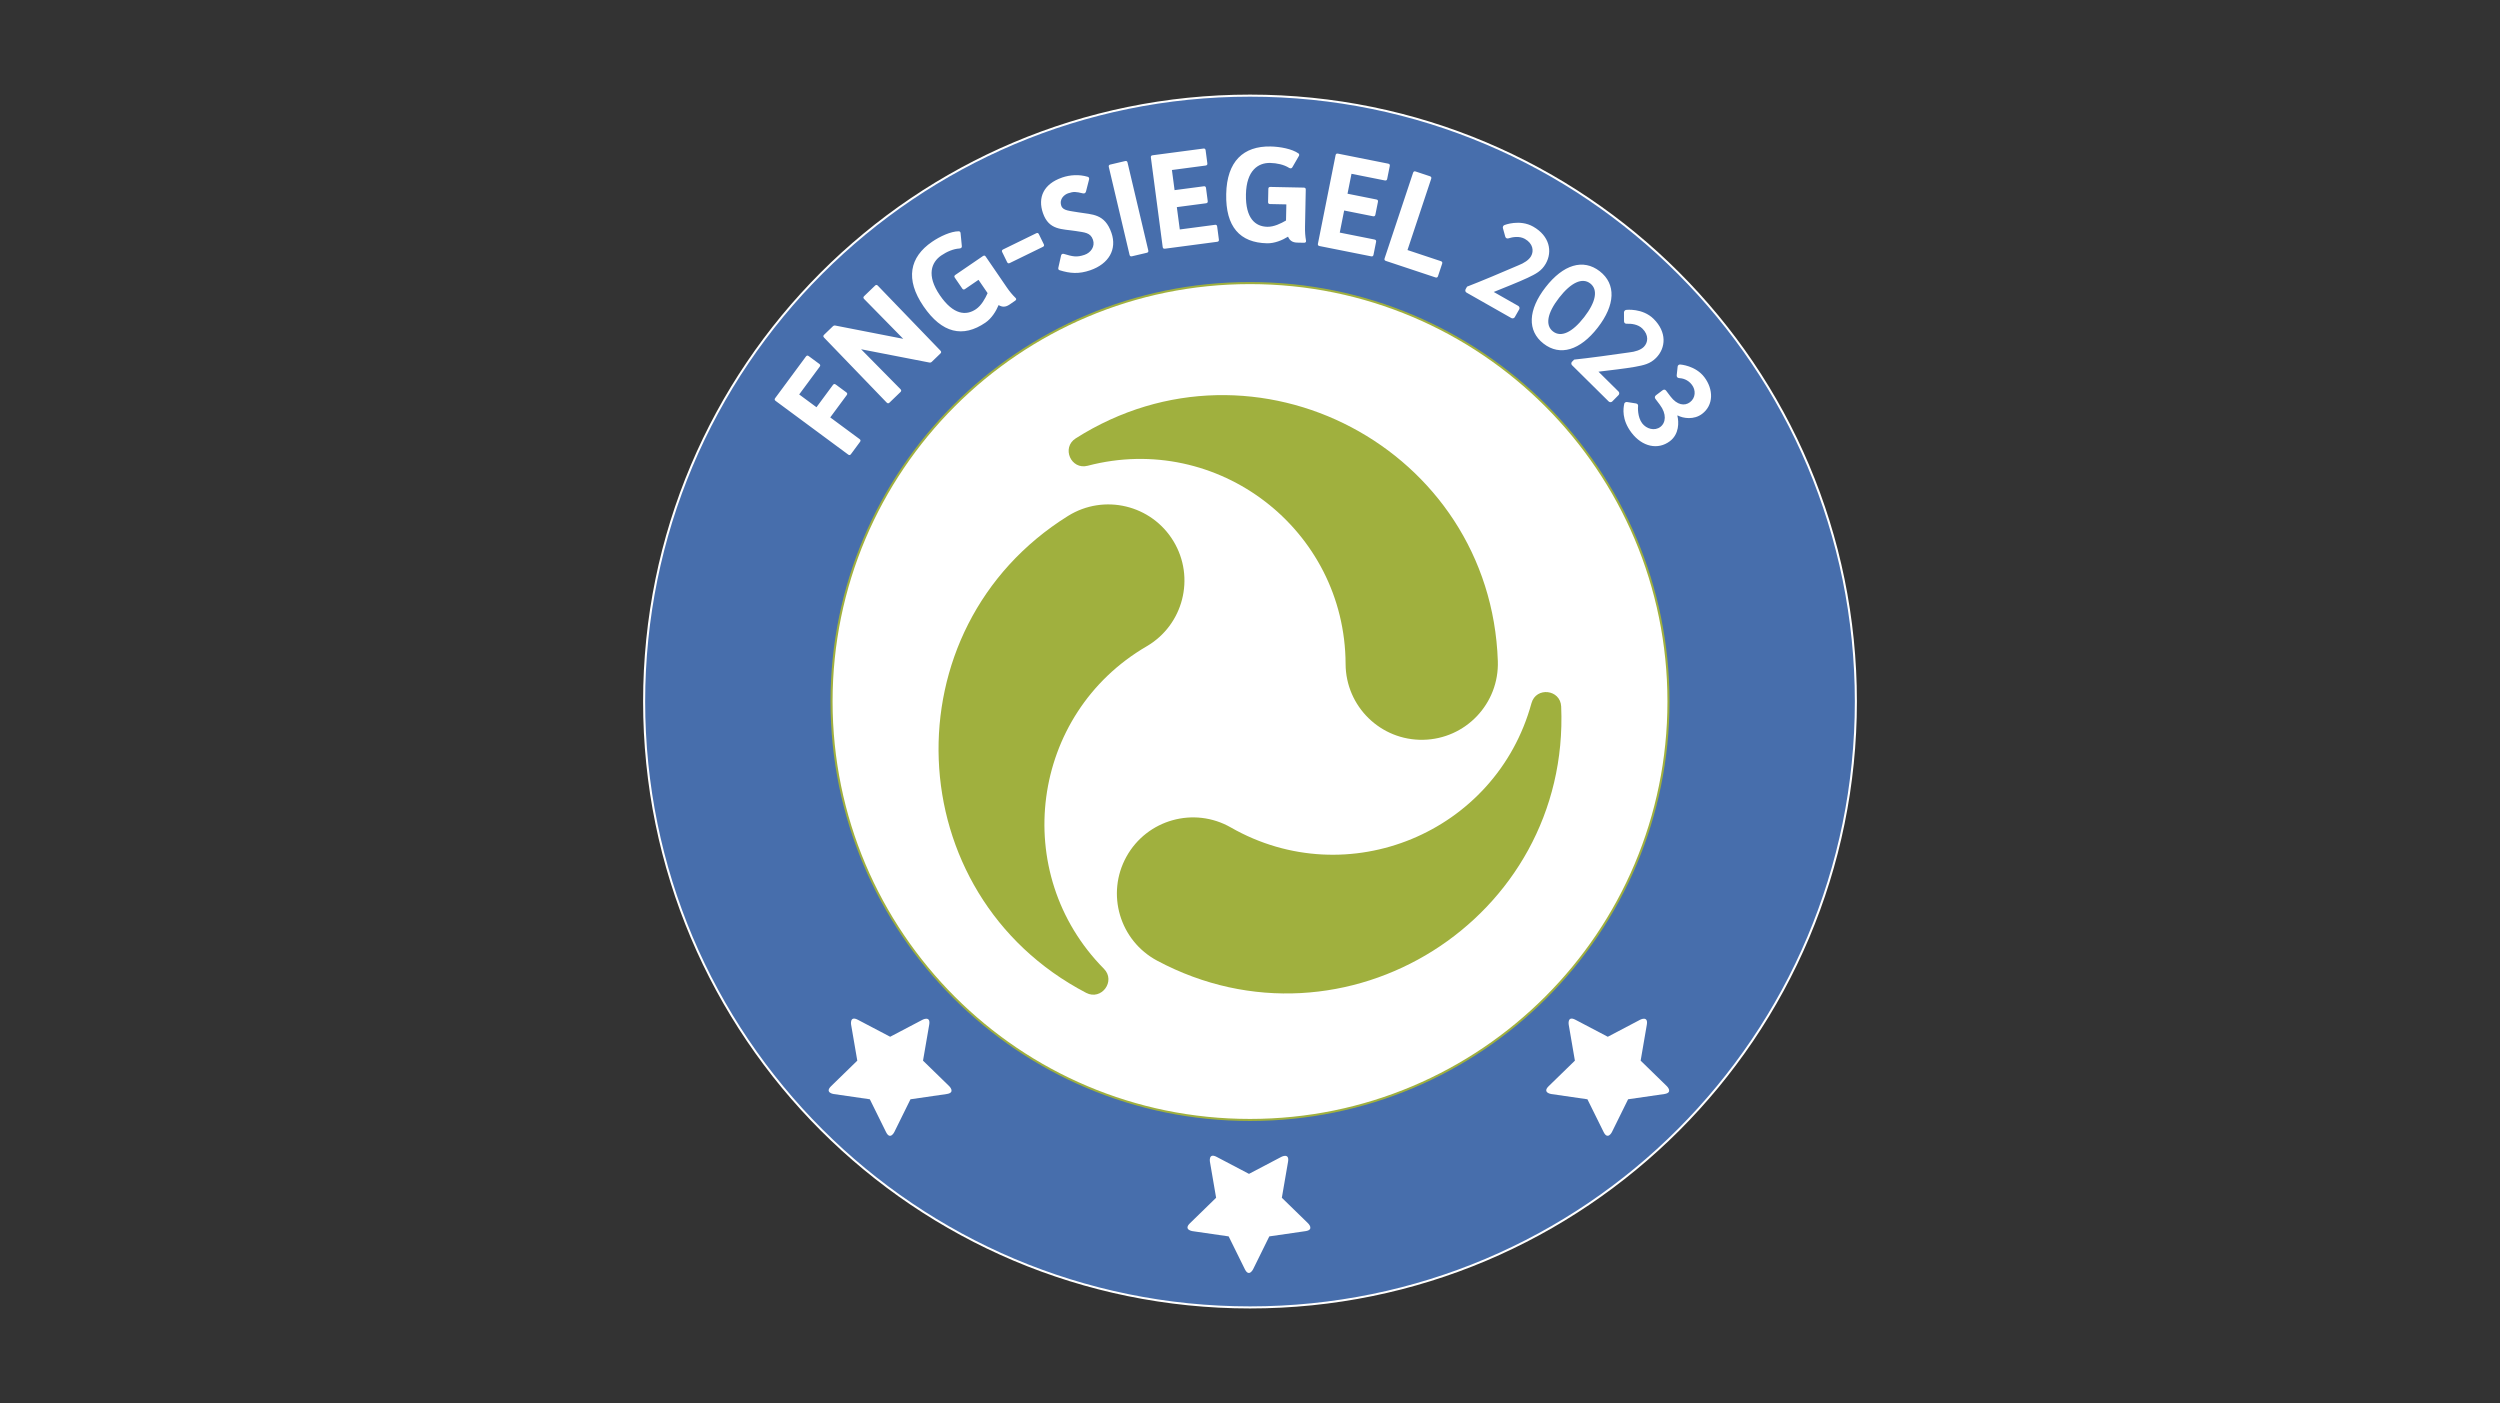
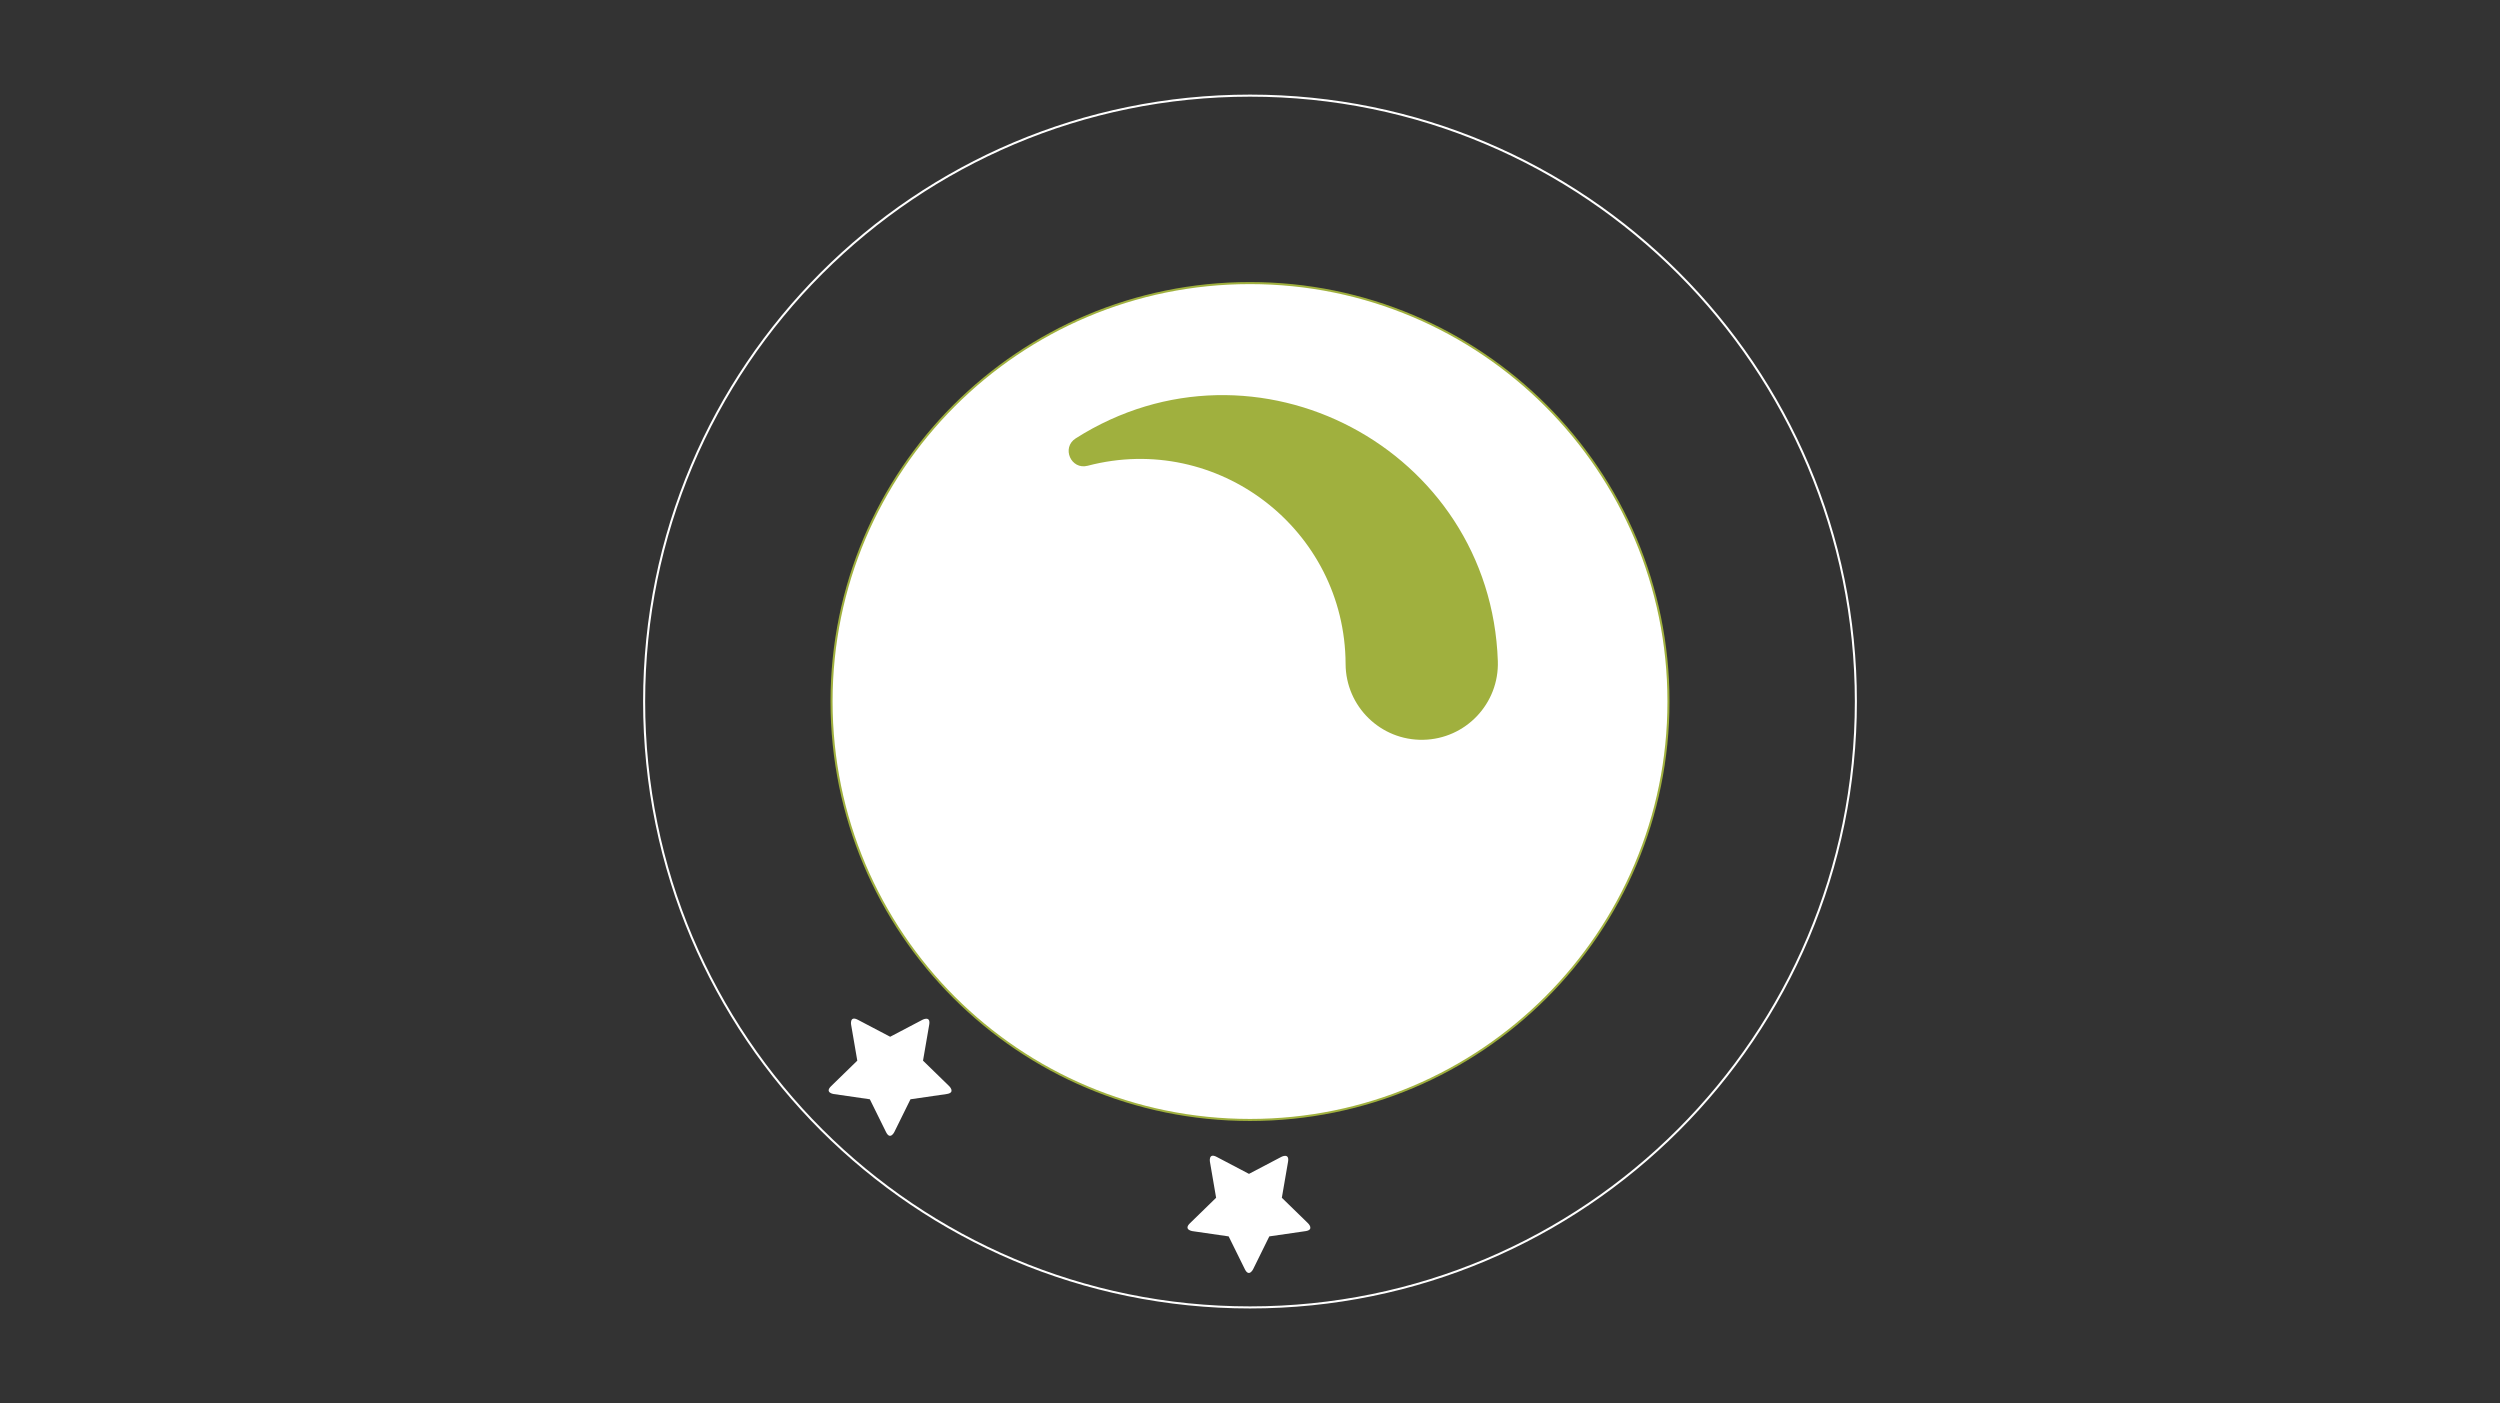
<svg xmlns="http://www.w3.org/2000/svg" id="uuid-0659a181-96da-4bb2-bf21-3718a239d202" data-name="Ebene 1" viewBox="0 0 1176 660">
  <rect x="0" y="0" width="1176" height="660" fill="#333333" stroke="none" />
  <defs>
    <style>
      .uuid-62bbad60-1599-44b6-ac6d-43a630c11e22 {
        fill: #fff;
      }

      .uuid-cb1571f1-2793-4a59-a438-8f3d33529239 {
        fill: #476eac;
      }

      .uuid-eab0f5ab-aec8-41d7-868e-6e1bee247e6f {
        fill: #a0b03e;
      }

      .uuid-954ea0ea-5bc2-4beb-b9c3-c7c2a4cf6832 {
        stroke: #fff;
      }

      .uuid-954ea0ea-5bc2-4beb-b9c3-c7c2a4cf6832, .uuid-f3d12b45-7bec-44df-a256-ca8ba2171f49 {
        fill: none;
        stroke-width: .97px;
      }

      .uuid-f3d12b45-7bec-44df-a256-ca8ba2171f49 {
        stroke: #a0b03e;
      }
    </style>
  </defs>
-   <path class="uuid-cb1571f1-2793-4a59-a438-8f3d33529239" d="M873,330c0,157.41-127.58,285.01-284.99,285.01s-285.01-127.6-285.01-285.01S430.6,44.99,588.01,44.99s284.99,127.59,284.99,285.01h0Z" />
  <path class="uuid-954ea0ea-5bc2-4beb-b9c3-c7c2a4cf6832" d="M873,330c0,157.41-127.58,285.01-284.99,285.01s-285.01-127.6-285.01-285.01S430.6,44.99,588.01,44.99s284.99,127.59,284.99,285.01h0Z" />
  <path class="uuid-62bbad60-1599-44b6-ac6d-43a630c11e22" d="M784.85,330c0,108.71-88.15,196.83-196.86,196.83s-196.83-88.12-196.83-196.83,88.12-196.84,196.83-196.84,196.86,88.13,196.86,196.84h0Z" />
  <path class="uuid-f3d12b45-7bec-44df-a256-ca8ba2171f49" d="M784.85,330c0,108.71-88.15,196.83-196.86,196.83s-196.83-88.12-196.83-196.83,88.12-196.84,196.83-196.84,196.86,88.13,196.86,196.84h0Z" />
-   <path class="uuid-eab0f5ab-aec8-41d7-868e-6e1bee247e6f" d="M552.02,254.61c-10.32-17.12-32.65-22.48-49.62-11.91-84.88,52.91-80.13,178.03,8.53,224.34,7.2,3.76,14.07-5.54,8.36-11.32-44.5-44.97-34.58-119.84,20.08-151.68,17.27-10.06,22.97-32.31,12.65-49.43h0Z" />
  <path class="uuid-eab0f5ab-aec8-41d7-868e-6e1bee247e6f" d="M506.03,206.2c-6.86,4.36-2.24,14.96,5.62,12.89,61.19-16.05,121.08,29.97,121.32,93.24,.08,19.99,16.5,36.05,36.49,35.67,19.99-.38,35.8-17.04,35.12-37.02-3.38-99.97-114.12-158.41-198.55-104.78h0Z" />
-   <path class="uuid-eab0f5ab-aec8-41d7-868e-6e1bee247e6f" d="M734.38,332.37c-.34-8.12-11.83-9.42-13.98-1.58-16.7,61.02-86.5,89.87-141.4,58.45-17.35-9.93-39.47-3.73-49.14,13.76-9.67,17.5-3.14,39.52,14.5,48.92,88.26,47.06,194.24-19.62,190.02-119.56h0Z" />
  <path class="uuid-62bbad60-1599-44b6-ac6d-43a630c11e22" d="M587.52,552.19h0l15.23-8s3.89-2.05,3.15,2.29l-2.92,16.95h0l12.32,12s3.15,3.07-1.2,3.7l-17.02,2.47h0l-7.61,15.44s-1.94,3.95-3.89,0l-7.62-15.44h0l-17.02-2.47s-4.35-.63-1.2-3.7l12.32-12h0l-2.91-16.95s-.74-4.34,3.15-2.29l15.23,8h0Z" />
-   <path class="uuid-62bbad60-1599-44b6-ac6d-43a630c11e22" d="M756.31,487.69h0l15.21-8s3.89-2.05,3.15,2.29l-2.91,16.95h0l12.32,12s3.15,3.07-1.2,3.7l-17.02,2.47h0l-7.61,15.42s-1.95,3.94-3.9,0l-7.63-15.42h0l-17.02-2.47s-4.35-.63-1.2-3.7l12.33-12h0l-2.91-16.95s-.74-4.34,3.15-2.29l15.23,8h0Z" />
  <path class="uuid-62bbad60-1599-44b6-ac6d-43a630c11e22" d="M418.73,487.69h0l15.23-8s3.89-2.05,3.15,2.29l-2.92,16.95h0l12.32,12s3.15,3.07-1.2,3.7l-17.02,2.47h0l-7.61,15.43s-1.95,3.95-3.89,0l-7.62-15.43h0l-17.02-2.47s-4.35-.63-1.2-3.7l12.32-12h0l-2.91-16.95s-.74-4.34,3.15-2.29l15.23,8h0Z" />
-   <path class="uuid-62bbad60-1599-44b6-ac6d-43a630c11e22" d="M379.13,167.68l-14.49,19.6c-.37,.49-.3,.93,.19,1.29l34.16,25.26c.5,.37,.93,.3,1.29-.19l4.28-5.79c.37-.49,.3-.93-.19-1.29l-13.82-10.21,7.76-10.5c.37-.5,.3-.93-.19-1.29l-5-3.69c-.49-.37-.93-.3-1.29,.19l-7.76,10.5-8.13-6.01,9.66-13.07c.37-.5,.3-.93-.19-1.29l-5-3.69c-.49-.37-.93-.3-1.29,.19h0Zm32.49-33.32l-5.14,4.95c-.44,.43-.45,.86-.02,1.31l18.42,18.76-31.94-6.24c-.43-.1-.83,.03-1.18,.37l-4.12,3.97c-.44,.43-.45,.86-.02,1.31l29.48,30.59c.43,.44,.86,.45,1.31,.02l5.18-5c.44-.43,.45-.86,.02-1.31l-18.55-18.8,32.11,6.24c.43,.1,.83-.03,1.18-.37l4.03-3.89c.44-.43,.45-.86,.02-1.31l-29.48-30.59c-.43-.44-.86-.45-1.31-.02h0Zm66.15,5.84c-1.61-1.59-2.84-3.06-4.26-5.14l-6.19-9.05s-.03-.05-.07-.1l-.07-.1-3.51-5.13c-.35-.51-.77-.59-1.28-.24l-13.01,8.89c-.51,.35-.59,.78-.24,1.28l3.51,5.13c.35,.51,.77,.59,1.28,.24l6.36-4.35,4.28,6.26c-1.15,2.58-2.91,5.79-5.45,7.53-4.63,3.16-10.63,2.79-17.03-6.57-6.39-9.36-3.95-15.5,.67-18.67,2.64-1.81,5.77-3.13,8.51-3.28,.72-.04,1.28-.42,1.18-1.11l-.6-6.22c-.06-.41-.38-.78-.83-.78-3.72,0-8.87,2.41-12.58,4.95-10.58,7.23-12.71,17.63-4.02,30.34,8.69,12.71,18.54,14.92,29.12,7.69,2.9-1.98,5-5.35,6.21-8.27,1.55,.95,3.15,1.12,5.13-.23l2.64-1.81c.51-.35,.69-.84,.24-1.28h0Zm-6.34-21.63l2.32,4.75c.27,.55,.68,.69,1.23,.42l15.6-7.62c.55-.27,.69-.68,.42-1.23l-2.32-4.75c-.27-.55-.68-.69-1.23-.42l-15.6,7.62c-.55,.27-.69,.68-.42,1.23h0Zm28.14-35.03c-8.73,3.01-11.48,9.41-8.97,16.69,2.81,8.15,8.93,7.42,15.4,8.44,4.22,.7,6.94,.67,8.13,4.11,1.08,3.15-.98,6.07-3.95,7.09-3.79,1.3-5.66,.77-9.72-.43-.66-.23-1.19,.15-1.32,.71l-1.31,5.85c-.09,.49,.07,.95,.57,1.1,4.96,1.55,9.11,1.88,14.46,.03,8.79-3.03,12.62-9.87,9.98-17.56-3.15-9.14-9.08-8.6-15.43-9.67-4.29-.74-7.37-.78-8.16-3.06-1.14-3.32,1.55-5.35,3.18-5.91,2.68-.92,3.79-.72,6.84,0,.78,.19,1.36-.01,1.59-.87l1.44-5.64c.13-.57-.05-1.09-.56-1.24-4.14-1.24-8.4-.95-12.18,.35h0Zm22.7-6.13c-.6,.14-.83,.51-.69,1.11l9.76,41.35c.14,.6,.51,.83,1.11,.69l7.01-1.65c.6-.14,.83-.51,.69-1.11l-9.76-41.35c-.14-.6-.51-.83-1.11-.69l-7.01,1.65h0Zm49.24,28.35l-16.54,2.18-1.39-10.51,13.74-1.81c.61-.08,.88-.43,.79-1.04l-.81-6.16c-.08-.61-.43-.87-1.04-.79l-13.74,1.81-1.25-9.47,15.87-2.1c.61-.08,.88-.43,.79-1.04l-.81-6.16c-.08-.61-.43-.87-1.04-.79l-23.92,3.16c-.61,.08-.87,.43-.79,1.04l5.56,42.12c.08,.61,.43,.87,1.04,.79l24.6-3.25c.61-.08,.88-.43,.79-1.04l-.81-6.16c-.08-.61-.43-.87-1.04-.79h0Zm42.85,7.5c-.39-2.23-.53-4.14-.48-6.66l.22-10.96v-.12s0-.12,0-.12l.13-6.21c.01-.62-.29-.93-.9-.94l-15.76-.32c-.62-.01-.93,.29-.94,.9l-.13,6.21c-.01,.62,.29,.93,.9,.94l7.7,.16-.16,7.58c-2.43,1.43-5.73,3.03-8.81,2.96-5.6-.12-10.27-3.91-10.04-15.24,.23-11.33,5.79-14.91,11.39-14.8,3.2,.07,6.51,.81,8.83,2.28,.61,.38,1.28,.4,1.6-.21l3.13-5.42c.19-.37,.14-.86-.22-1.11-3.03-2.15-8.62-3.19-13.11-3.28-12.81-.26-20.59,6.96-20.9,22.36-.32,15.39,6.42,22.92,19.23,23.18,3.51,.07,7.18-1.45,9.86-3.12,.7,1.67,1.91,2.75,4.31,2.8l3.2,.07c.62,.01,1.05-.29,.94-.9h0Zm32.23-.59l-16.37-3.26,2.07-10.39,13.59,2.71c.6,.12,.97-.12,1.09-.72l1.22-6.09c.12-.6-.12-.97-.73-1.09l-13.59-2.71,1.87-9.37,15.7,3.13c.6,.12,.97-.12,1.09-.72l1.22-6.09c.12-.6-.12-.97-.73-1.09l-23.67-4.72c-.6-.12-.97,.12-1.09,.72l-8.31,41.66c-.12,.6,.12,.97,.72,1.09l24.33,4.85c.6,.12,.97-.12,1.09-.72l1.22-6.09c.12-.6-.12-.97-.73-1.09h0Zm31.21,10.18l-15.72-5.23,11.16-33.54c.19-.58,0-.97-.58-1.17l-6.77-2.25c-.58-.19-.97,0-1.17,.59l-13.41,40.31c-.19,.58,0,.97,.58,1.17l23.37,7.77c.58,.19,.97,0,1.17-.58l1.96-5.9c.19-.58,0-.97-.59-1.17h0Zm11.63,13.21c-.3,.53-.15,1.26,.44,1.59l21.09,11.98c.53,.3,1.29,.1,1.59-.44l2.1-3.69c.3-.53,.1-1.29-.44-1.59l-11.56-6.57c4.88-1.98,11.8-4.7,15.96-6.66,3.79-1.81,6.53-3.16,8.51-6.64,3.28-5.78,1.77-13.08-5.89-17.43-6.37-3.62-13.53-.75-13.53-.75-.62,.22-.88,.92-.74,1.42l1.11,4.03c.19,.67,.77,1.01,1.45,.82,1.99-.64,5.22-1.21,7.79,.25,3.86,2.19,4.28,5.69,2.91,8.1-1.03,1.82-3.29,3.3-6.11,4.39-6.29,2.73-18.03,7.68-24,9.96l-.7,1.23h0Zm36.65,25.58c7.78,6.05,17.2,3.15,25.47-7.5,8.28-10.65,8.75-20.49,.97-26.54-7.78-6.05-17.2-3.16-25.47,7.5-8.28,10.65-8.75,20.49-.97,26.54h0Zm4.45-5.73c-3.75-2.91-2.75-8.61,2.88-15.86,5.59-7.2,10.91-9.62,14.65-6.71,3.75,2.91,2.71,8.66-2.88,15.86-5.63,7.25-10.91,9.62-14.65,6.71h0Zm8.95,14.24c-.43,.44-.47,1.18,.01,1.65l17.25,17.06c.44,.43,1.22,.43,1.65,0l2.98-3.02c.43-.44,.43-1.22,0-1.65l-9.45-9.35c5.22-.64,12.62-1.47,17.14-2.28,4.13-.77,7.13-1.35,9.95-4.2,4.68-4.73,5.11-12.17-1.15-18.36-5.21-5.15-12.86-4.24-12.86-4.24-.65,.05-1.08,.66-1.08,1.18l.02,4.18c0,.7,.49,1.17,1.18,1.17,2.09-.1,5.36,.19,7.46,2.27,3.15,3.12,2.65,6.6,.7,8.58-1.47,1.49-4.04,2.33-7.04,2.65-6.79,1-19.41,2.72-25.76,3.36l-.99,1.01h0Zm24.57,19.81c-.46,2.05-1.28,7.38,3.36,13.52,5.13,6.78,12.56,8.25,18.11,4.05,4.37-3.31,4.28-8.94,3.51-11.99l.15-.11c2.7,1.43,7.7,2.12,11.48-.74,5.5-4.16,5.38-11.55,1.08-17.25-4.16-5.5-11.3-5.97-11.3-5.97-.6-.08-1.23,.31-1.28,.96l-.44,4.12c-.06,.74,.4,1.24,1.05,1.29,1.61,.09,4.18,.62,6.11,3.18,1.89,2.5,1.79,6.14-.92,8.18-2.51,1.9-6.08,1.36-9.13-2.67l-2.08-2.75c-.45-.59-1.05-.67-1.69-.19l-3.09,2.34c-.59,.45-.68,1.13-.28,1.68l2.08,2.75c3.34,4.42,2.82,8.52,.26,10.46-2.7,2.04-6.55,.94-8.56-1.71-2.27-3-2-7.75-1.92-8.05,.1-.69-.24-1.13-.97-1.28l-4.3-.68c-.57-.03-1.14,.32-1.26,.88h0Z" />
</svg>